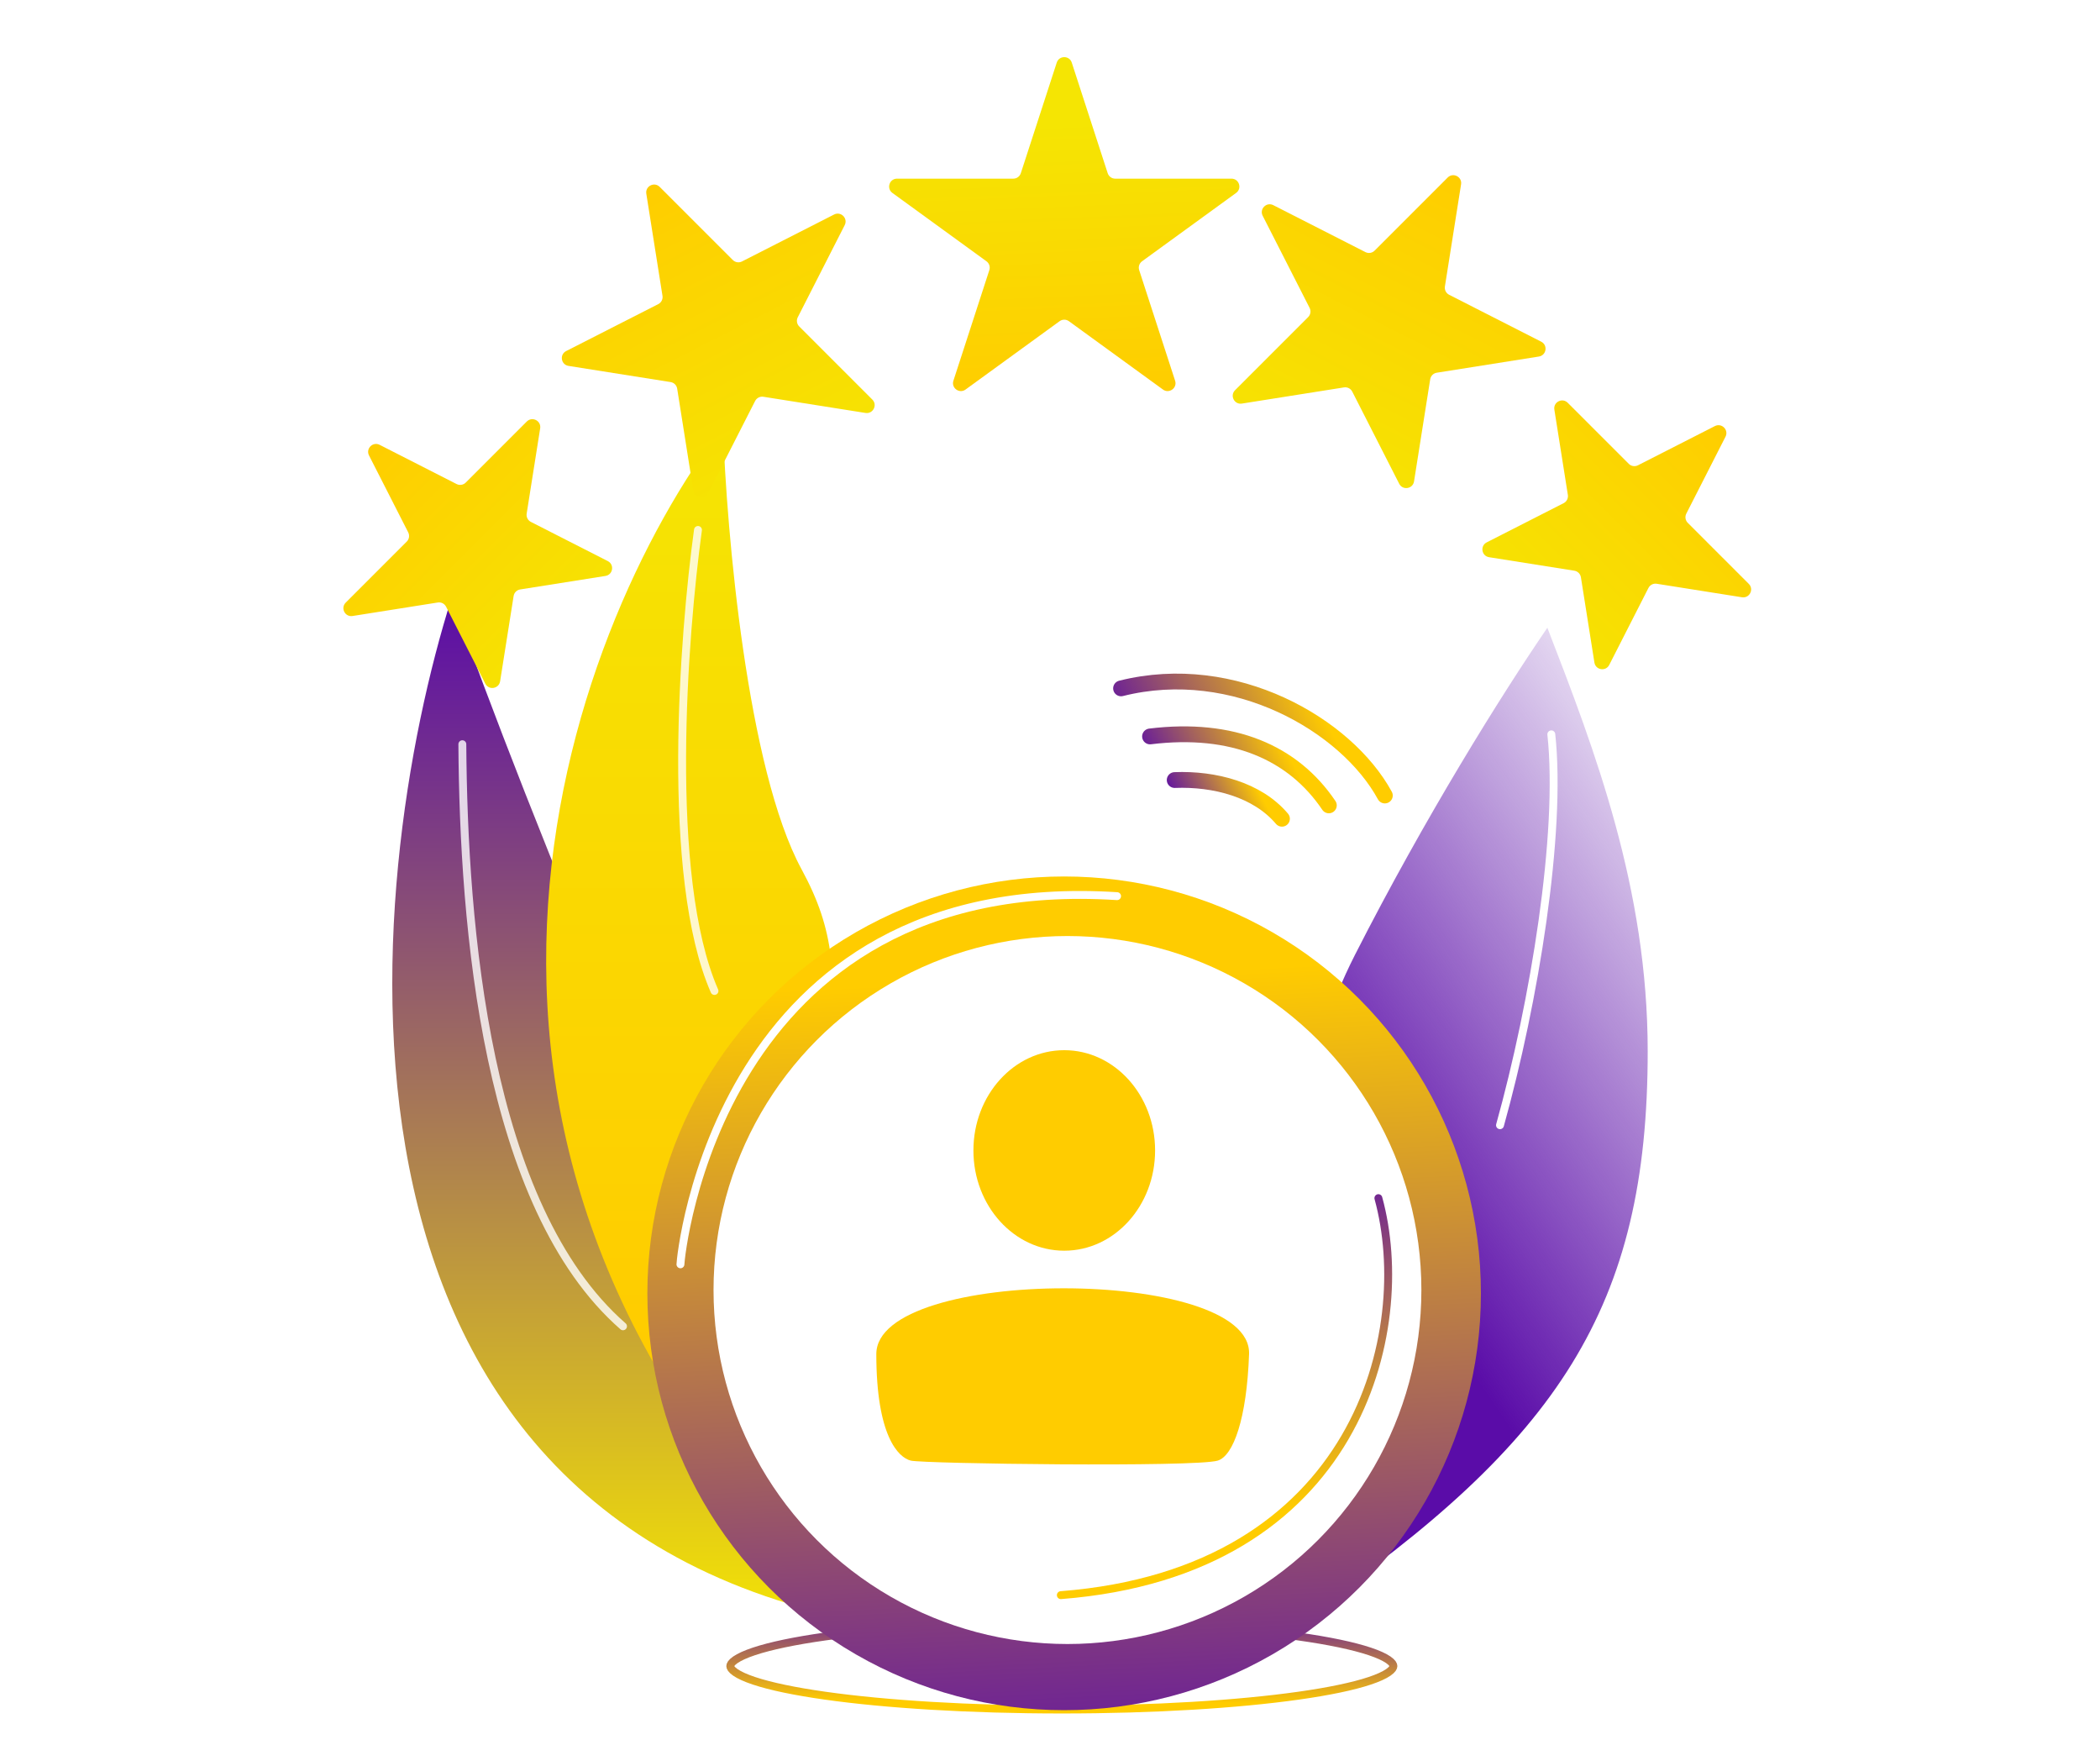
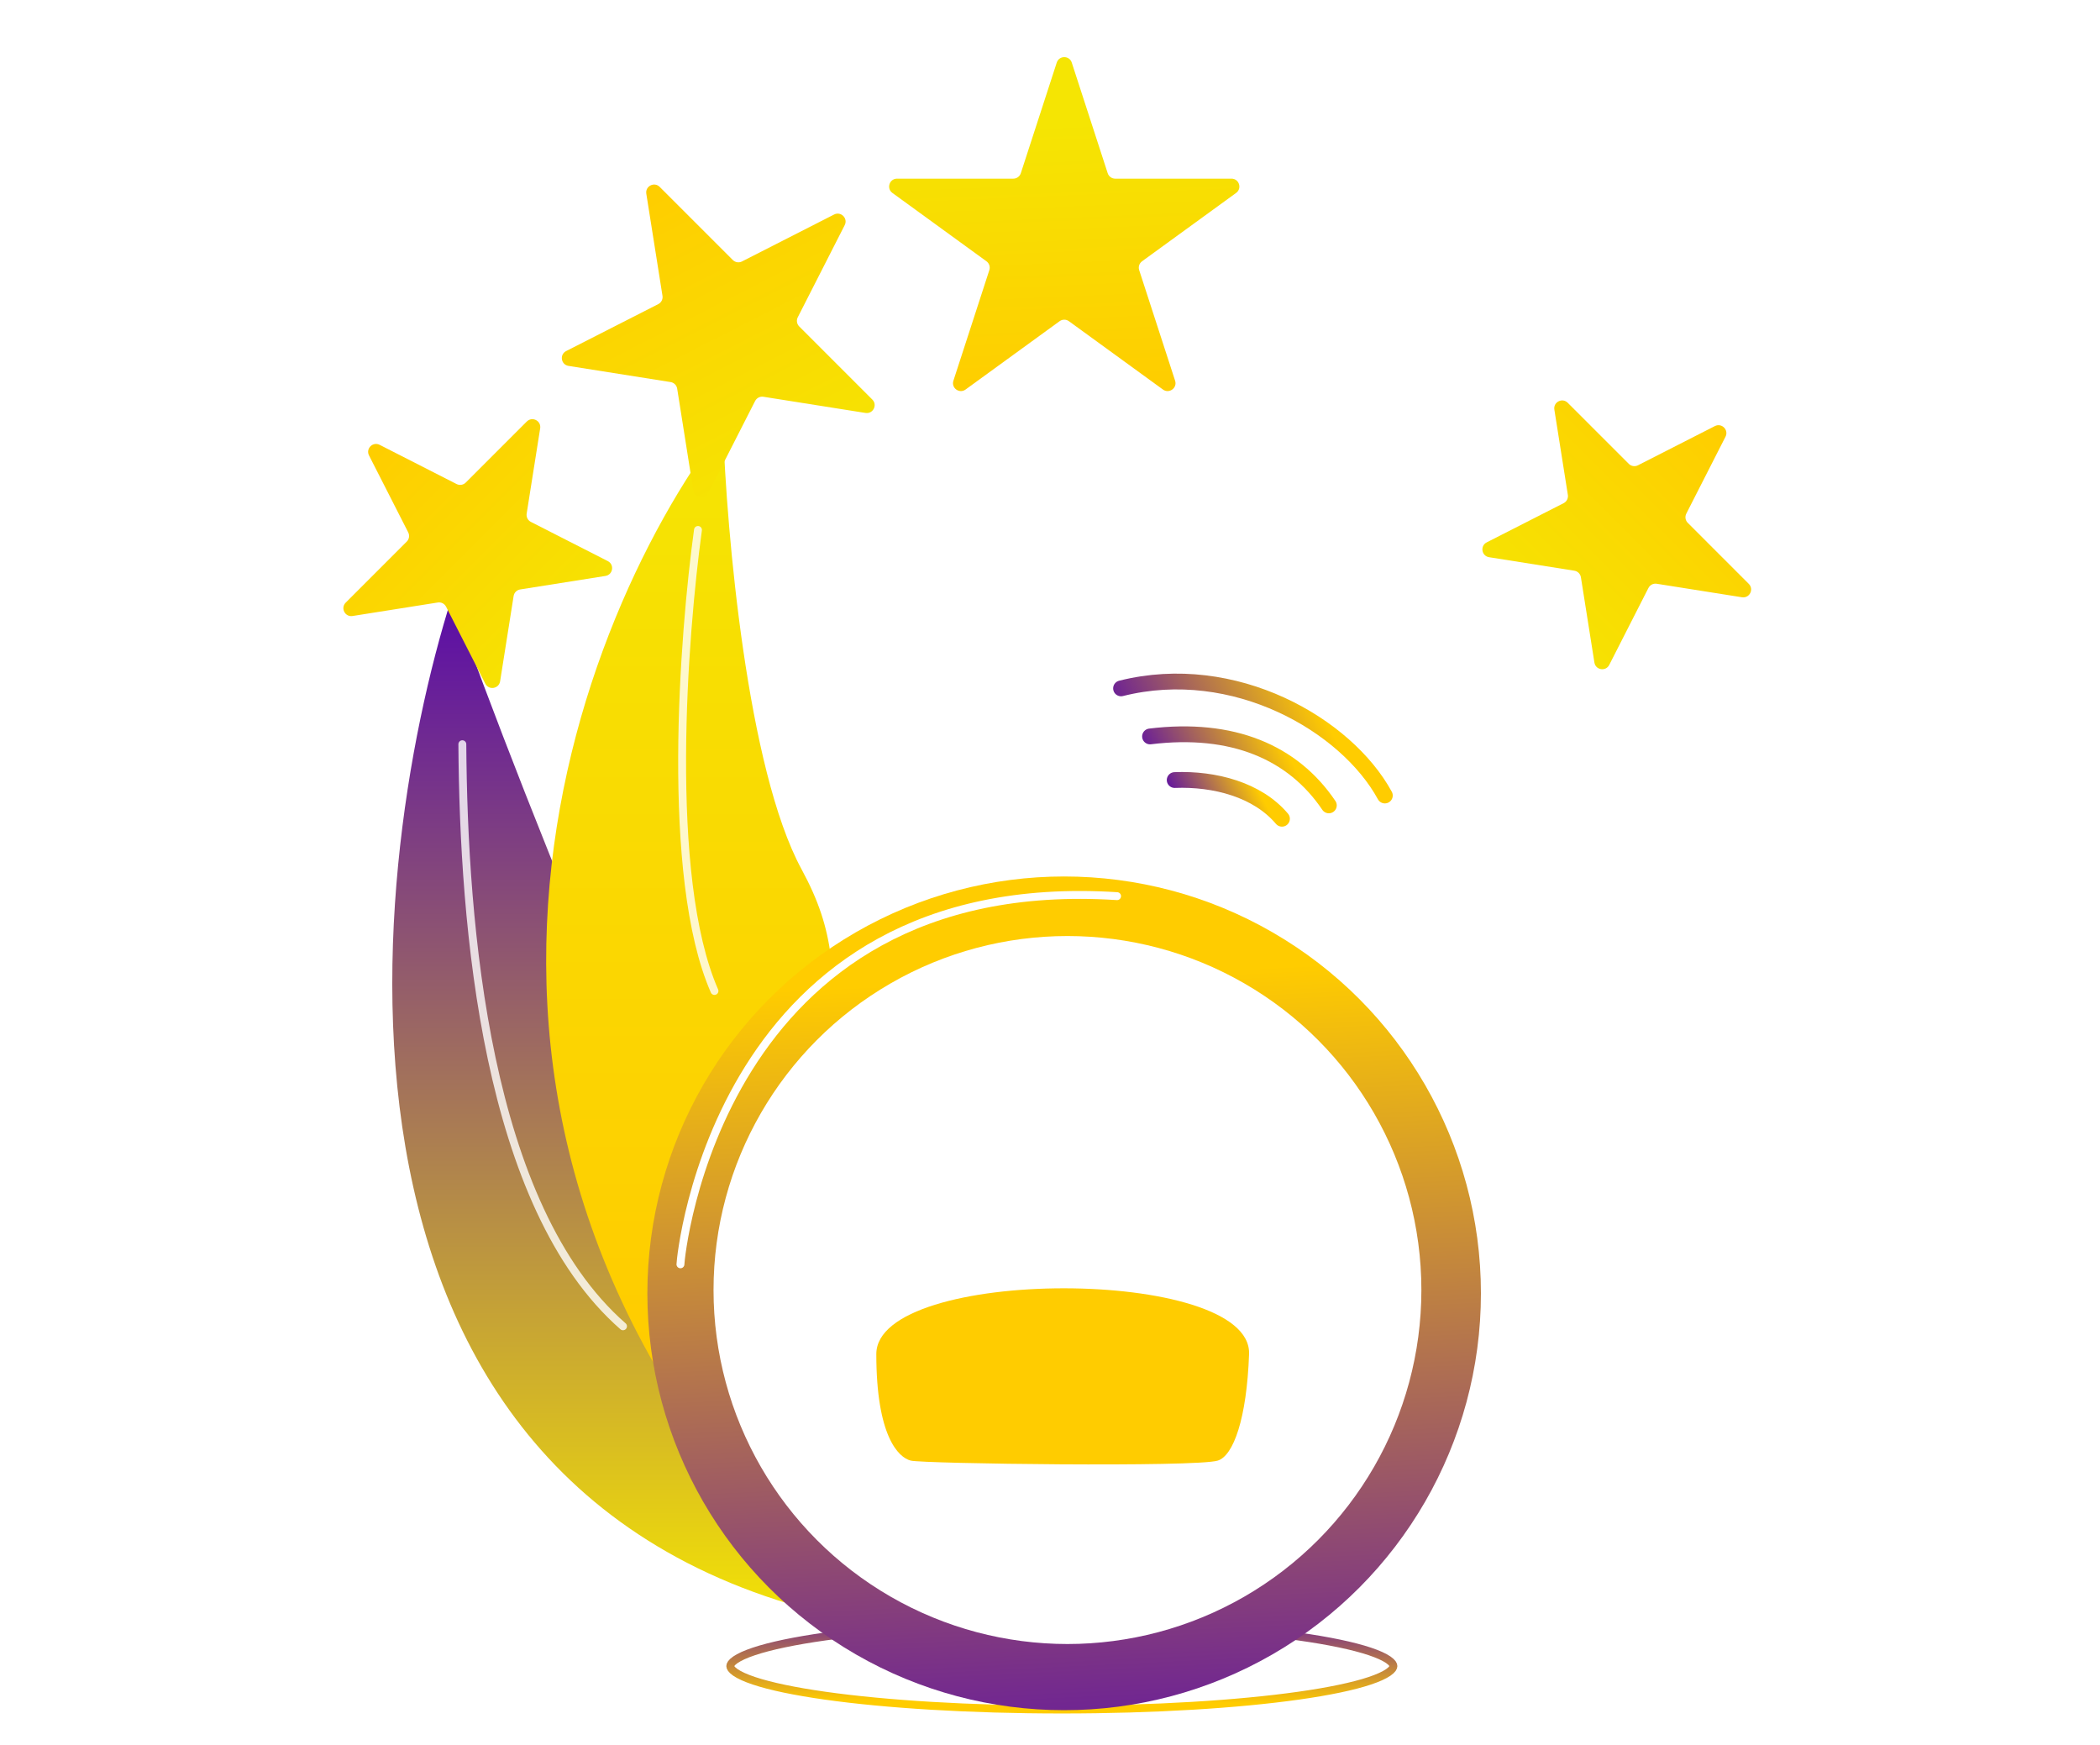
<svg xmlns="http://www.w3.org/2000/svg" width="266" height="221" viewBox="0 0 266 221" fill="none">
  <path d="M0.5 4C0.5 2.067 2.067 0.5 4 0.5H262C263.933 0.5 265.5 2.067 265.5 4V216C265.5 217.933 263.933 219.5 262 219.5H160.288H93.1H46.091H4C2.067 219.5 0.5 217.933 0.5 216V4Z" stroke="white" />
  <circle cx="134.5" cy="142.5" r="72.5" fill="white" />
  <path d="M57.206 75.708C46.051 110.983 36 196 115.546 206.407C90.22 161.906 66.1 100.732 57.206 75.708Z" fill="url(#paint0_linear)" />
  <path d="M106.954 202.789C46.895 146.349 71.678 80.08 91.577 54C92.029 67.417 94.653 97.416 101.527 110.079C110.119 125.907 101.527 130.882 106.954 202.789Z" fill="url(#paint1_linear)" />
-   <path d="M171.625 120.933C180.5 103.5 190.121 88.093 196 79.5C202 95 208.709 112.5 208.709 133.143C208.709 165.5 197.5 182.5 165.5 204.5C158.867 190.179 158.776 146.171 171.625 120.933Z" fill="url(#paint2_linear)" />
  <path d="M58.563 94.25C58.714 117.315 61.548 152.771 78.914 167.966" stroke="white" stroke-opacity="0.8" stroke-linecap="round" />
  <path d="M88.411 67.115C86.602 80.23 84.169 111.028 90.5 125.5" stroke="white" stroke-opacity="0.8" stroke-linecap="round" />
-   <path d="M196.5 93C197.857 105.512 194.342 126.943 190 142.5" stroke="white" stroke-linecap="round" />
  <path d="M176.5 211C176.5 210.841 176.382 210.567 175.853 210.202C175.343 209.851 174.559 209.492 173.502 209.139C171.394 208.435 168.317 207.794 164.482 207.252C156.821 206.171 146.22 205.5 134.5 205.5C122.78 205.5 112.179 206.171 104.518 207.252C100.683 207.794 97.606 208.435 95.498 209.139C94.441 209.492 93.657 209.851 93.147 210.202C92.618 210.567 92.5 210.841 92.5 211C92.5 211.159 92.618 211.433 93.147 211.798C93.657 212.149 94.441 212.508 95.498 212.861C97.606 213.565 100.683 214.206 104.518 214.748C112.179 215.829 122.78 216.5 134.5 216.5C146.22 216.5 156.821 215.829 164.482 214.748C168.317 214.206 171.394 213.565 173.502 212.861C174.559 212.508 175.343 212.149 175.853 211.798C176.382 211.433 176.5 211.159 176.5 211Z" stroke="url(#paint3_linear)" />
  <g filter="url(#filter0_d)">
    <circle cx="134.792" cy="161.792" r="52.792" fill="url(#paint4_linear)" />
  </g>
  <path d="M86.19 160.117C86.19 159.279 90.799 110.257 141.496 113.491" stroke="white" stroke-linecap="round" />
  <g filter="url(#filter1_i)">
    <circle cx="135.211" cy="161.373" r="44.831" fill="white" />
  </g>
-   <path d="M174.595 151.736C179.204 168.496 172.082 199.082 134.373 202.015" stroke="url(#paint5_linear)" stroke-linecap="round" />
  <g filter="url(#filter2_d)">
    <path d="M133.855 5.927C134.154 5.006 135.458 5.006 135.757 5.927L140.308 19.934C140.442 20.346 140.826 20.625 141.259 20.625L155.987 20.625C156.955 20.625 157.358 21.864 156.574 22.434L144.66 31.09C144.309 31.345 144.162 31.796 144.296 32.208L148.847 46.215C149.147 47.136 148.092 47.902 147.308 47.333L135.394 38.676C135.043 38.422 134.569 38.422 134.218 38.676L122.303 47.333C121.52 47.902 120.465 47.136 120.765 46.215L125.316 32.208C125.449 31.796 125.303 31.345 124.952 31.09L113.038 22.434C112.254 21.864 112.657 20.625 113.625 20.625L128.353 20.625C128.786 20.625 129.17 20.346 129.304 19.934L133.855 5.927Z" fill="url(#paint6_linear)" />
-     <path d="M183.374 20.483C184.059 19.798 185.221 20.39 185.069 21.346L183.021 34.281C182.953 34.709 183.168 35.132 183.554 35.329L195.223 41.274C196.086 41.714 195.882 43.001 194.925 43.153L181.991 45.202C181.563 45.269 181.227 45.605 181.159 46.033L179.111 58.968C178.959 59.925 177.672 60.129 177.232 59.265L171.286 47.597C171.09 47.211 170.667 46.995 170.239 47.063L157.304 49.112C156.347 49.263 155.756 48.102 156.441 47.417L165.701 38.156C166.007 37.85 166.081 37.381 165.885 36.995L159.939 25.326C159.499 24.463 160.421 23.542 161.284 23.982L172.953 29.927C173.339 30.124 173.808 30.049 174.114 29.743L183.374 20.483Z" fill="url(#paint7_linear)" />
    <path d="M81.866 22.532C81.715 21.575 82.876 20.983 83.561 21.668L92.822 30.928C93.128 31.235 93.597 31.309 93.983 31.112L105.651 25.167C106.515 24.727 107.436 25.649 106.996 26.512L101.051 38.181C100.854 38.567 100.928 39.035 101.235 39.342L110.495 48.602C111.18 49.287 110.588 50.448 109.632 50.297L96.697 48.248C96.269 48.18 95.846 48.396 95.649 48.782L89.704 60.451C89.264 61.314 87.977 61.11 87.825 60.153L85.776 47.218C85.709 46.79 85.373 46.455 84.945 46.387L72.01 44.338C71.053 44.187 70.85 42.899 71.713 42.459L83.381 36.514C83.767 36.317 83.983 35.894 83.915 35.467L81.866 22.532Z" fill="url(#paint8_linear)" />
    <path d="M46.743 55.68C46.304 54.817 47.225 53.895 48.089 54.335L57.833 59.3C58.219 59.496 58.688 59.422 58.994 59.116L66.727 51.383C67.412 50.698 68.573 51.289 68.422 52.246L66.711 63.048C66.643 63.476 66.859 63.899 67.245 64.095L76.989 69.06C77.852 69.5 77.648 70.787 76.692 70.939L65.89 72.65C65.462 72.718 65.126 73.053 65.059 73.481L63.348 84.283C63.196 85.24 61.909 85.443 61.469 84.58L56.504 74.836C56.307 74.45 55.885 74.234 55.457 74.302L44.655 76.013C43.698 76.165 43.106 75.003 43.791 74.318L51.525 66.585C51.831 66.279 51.905 65.81 51.709 65.424L46.743 55.68Z" fill="url(#paint9_linear)" />
    <path d="M217.218 51.961C218.081 51.522 219.003 52.443 218.563 53.306L213.598 63.051C213.401 63.437 213.476 63.905 213.782 64.212L221.515 71.945C222.2 72.63 221.608 73.791 220.652 73.64L209.85 71.929C209.422 71.861 208.999 72.076 208.802 72.463L203.837 82.207C203.398 83.07 202.11 82.866 201.959 81.909L200.248 71.108C200.18 70.68 199.845 70.344 199.417 70.276L188.615 68.566C187.658 68.414 187.454 67.127 188.317 66.687L198.062 61.722C198.448 61.525 198.663 61.102 198.595 60.674L196.885 49.873C196.733 48.916 197.894 48.324 198.579 49.009L206.313 56.742C206.619 57.049 207.088 57.123 207.474 56.926L217.218 51.961Z" fill="url(#paint10_linear)" />
  </g>
  <path d="M148.794 98.787C153.856 98.59 159.267 100.002 162.382 103.689" stroke="url(#paint11_linear)" stroke-width="2" stroke-linecap="round" />
  <path d="M145.671 93.265C156.133 91.983 163.777 95.269 168.321 101.996" stroke="url(#paint12_linear)" stroke-width="2" stroke-linecap="round" />
  <path d="M142 87.178C156.355 83.572 170.547 91.809 175.414 100.746" stroke="url(#paint13_linear)" stroke-width="2" stroke-linecap="round" />
  <g filter="url(#filter3_d)">
-     <ellipse cx="134.806" cy="144.696" rx="11.506" ry="12.697" fill="#FFCC00" />
    <path d="M111 170.486C111 180.833 113.777 183.58 115.364 183.977C116.952 184.374 151.47 184.831 154.247 183.977C156.231 183.366 157.923 178.66 158.215 170.486C158.612 159.377 111 159.377 111 170.486Z" fill="#FFCC00" />
  </g>
  <defs>
    <filter id="filter0_d" x="78" y="107" width="113.584" height="113.584" filterUnits="userSpaceOnUse" color-interpolation-filters="sRGB">
      <feFlood flood-opacity="0" result="BackgroundImageFix" />
      <feColorMatrix in="SourceAlpha" type="matrix" values="0 0 0 0 0 0 0 0 0 0 0 0 0 0 0 0 0 0 127 0" />
      <feOffset dy="2" />
      <feGaussianBlur stdDeviation="2" />
      <feColorMatrix type="matrix" values="0 0 0 0 0.161 0 0 0 0 0.161 0 0 0 0 0.161 0 0 0 0.2 0" />
      <feBlend mode="normal" in2="BackgroundImageFix" result="effect1_dropShadow" />
      <feBlend mode="normal" in="SourceGraphic" in2="effect1_dropShadow" result="shape" />
    </filter>
    <filter id="filter1_i" x="90.38" y="116.542" width="89.663" height="91.663" filterUnits="userSpaceOnUse" color-interpolation-filters="sRGB">
      <feFlood flood-opacity="0" result="BackgroundImageFix" />
      <feBlend mode="normal" in="SourceGraphic" in2="BackgroundImageFix" result="shape" />
      <feColorMatrix in="SourceAlpha" type="matrix" values="0 0 0 0 0 0 0 0 0 0 0 0 0 0 0 0 0 0 127 0" result="hardAlpha" />
      <feOffset dy="2" />
      <feGaussianBlur stdDeviation="2" />
      <feComposite in2="hardAlpha" operator="arithmetic" k2="-1" k3="1" />
      <feColorMatrix type="matrix" values="0 0 0 0 0.161 0 0 0 0 0.161 0 0 0 0 0.161 0 0 0 0.2 0" />
      <feBlend mode="normal" in2="shape" result="effect1_innerShadow" />
    </filter>
    <filter id="filter2_d" x="39.495" y="3.236" width="186.316" height="87.891" filterUnits="userSpaceOnUse" color-interpolation-filters="sRGB">
      <feFlood flood-opacity="0" result="BackgroundImageFix" />
      <feColorMatrix in="SourceAlpha" type="matrix" values="0 0 0 0 0 0 0 0 0 0 0 0 0 0 0 0 0 0 127 0" />
      <feOffset dy="2" />
      <feGaussianBlur stdDeviation="2" />
      <feColorMatrix type="matrix" values="0 0 0 0 0.161 0 0 0 0 0.161 0 0 0 0 0.161 0 0 0 0.2 0" />
      <feBlend mode="normal" in2="BackgroundImageFix" result="effect1_dropShadow" />
      <feBlend mode="normal" in="SourceGraphic" in2="effect1_dropShadow" result="shape" />
    </filter>
    <filter id="filter3_d" x="107" y="129" width="55.218" height="60.461" filterUnits="userSpaceOnUse" color-interpolation-filters="sRGB">
      <feFlood flood-opacity="0" result="BackgroundImageFix" />
      <feColorMatrix in="SourceAlpha" type="matrix" values="0 0 0 0 0 0 0 0 0 0 0 0 0 0 0 0 0 0 127 0" />
      <feOffset dy="1" />
      <feGaussianBlur stdDeviation="2" />
      <feColorMatrix type="matrix" values="0 0 0 0 0.161 0 0 0 0 0.161 0 0 0 0 0.161 0 0 0 0.2 0" />
      <feBlend mode="normal" in2="BackgroundImageFix" result="effect1_dropShadow" />
      <feBlend mode="normal" in="SourceGraphic" in2="effect1_dropShadow" result="shape" />
    </filter>
    <linearGradient id="paint0_linear" x1="83.273" y1="75.708" x2="83.273" y2="206.407" gradientUnits="userSpaceOnUse">
      <stop stop-color="#FFCC00" />
      <stop offset="0" stop-color="#5A0CA8" />
      <stop offset="1" stop-color="#F5E503" />
    </linearGradient>
    <linearGradient id="paint1_linear" x1="88.067" y1="54" x2="88.067" y2="202.789" gradientUnits="userSpaceOnUse">
      <stop stop-color="#F5E503" />
      <stop offset="0.786" stop-color="#FFCC00" />
    </linearGradient>
    <linearGradient id="paint2_linear" x1="176.6" y1="159.374" x2="237.201" y2="118.219" gradientUnits="userSpaceOnUse">
      <stop stop-color="#5A0CA8" />
      <stop offset="1" stop-color="#5A0CA8" stop-opacity="0" />
    </linearGradient>
    <linearGradient id="paint3_linear" x1="127.513" y1="203.325" x2="127.43" y2="215.514" gradientUnits="userSpaceOnUse">
      <stop stop-color="#5A0CA8" />
      <stop offset="1" stop-color="#FFCC00" />
    </linearGradient>
    <linearGradient id="paint4_linear" x1="126.113" y1="229.326" x2="120.951" y2="122.318" gradientUnits="userSpaceOnUse">
      <stop stop-color="#5A0CA8" />
      <stop offset="1" stop-color="#FFCC00" />
    </linearGradient>
    <linearGradient id="paint5_linear" x1="153.219" y1="150.157" x2="163.371" y2="191.27" gradientUnits="userSpaceOnUse">
      <stop stop-color="#5A0CA8" />
      <stop offset="1" stop-color="#FFCC00" />
    </linearGradient>
    <linearGradient id="paint6_linear" x1="136.5" y1="49" x2="135" y2="13.5" gradientUnits="userSpaceOnUse">
      <stop stop-color="#FFCC00" />
      <stop offset="1" stop-color="#F5E503" />
    </linearGradient>
    <linearGradient id="paint7_linear" x1="185.551" y1="18.306" x2="164.43" y2="59.759" gradientUnits="userSpaceOnUse">
      <stop stop-color="#FFCC00" />
      <stop offset="1" stop-color="#F5E503" />
    </linearGradient>
    <linearGradient id="paint8_linear" x1="81.385" y1="19.492" x2="102.506" y2="60.944" gradientUnits="userSpaceOnUse">
      <stop stop-color="#FFCC00" />
      <stop offset="1" stop-color="#F5E503" />
    </linearGradient>
    <linearGradient id="paint9_linear" x1="45.346" y1="52.938" x2="74.039" y2="81.63" gradientUnits="userSpaceOnUse">
      <stop stop-color="#FFCC00" />
      <stop offset="1" stop-color="#F5E503" />
    </linearGradient>
    <linearGradient id="paint10_linear" x1="219.96" y1="50.564" x2="191.268" y2="79.257" gradientUnits="userSpaceOnUse">
      <stop stop-color="#FFCC00" />
      <stop offset="1" stop-color="#F5E503" />
    </linearGradient>
    <linearGradient id="paint11_linear" x1="149.17" y1="103.199" x2="158.591" y2="98.418" gradientUnits="userSpaceOnUse">
      <stop stop-color="#5A0CA8" />
      <stop offset="1" stop-color="#FFCC00" />
    </linearGradient>
    <linearGradient id="paint12_linear" x1="146.412" y1="100.802" x2="161.931" y2="92.969" gradientUnits="userSpaceOnUse">
      <stop stop-color="#5A0CA8" />
      <stop offset="1" stop-color="#FFCC00" />
    </linearGradient>
    <linearGradient id="paint13_linear" x1="143.237" y1="98.52" x2="165.896" y2="87.13" gradientUnits="userSpaceOnUse">
      <stop stop-color="#5A0CA8" />
      <stop offset="1" stop-color="#FFCC00" />
    </linearGradient>
  </defs>
</svg>